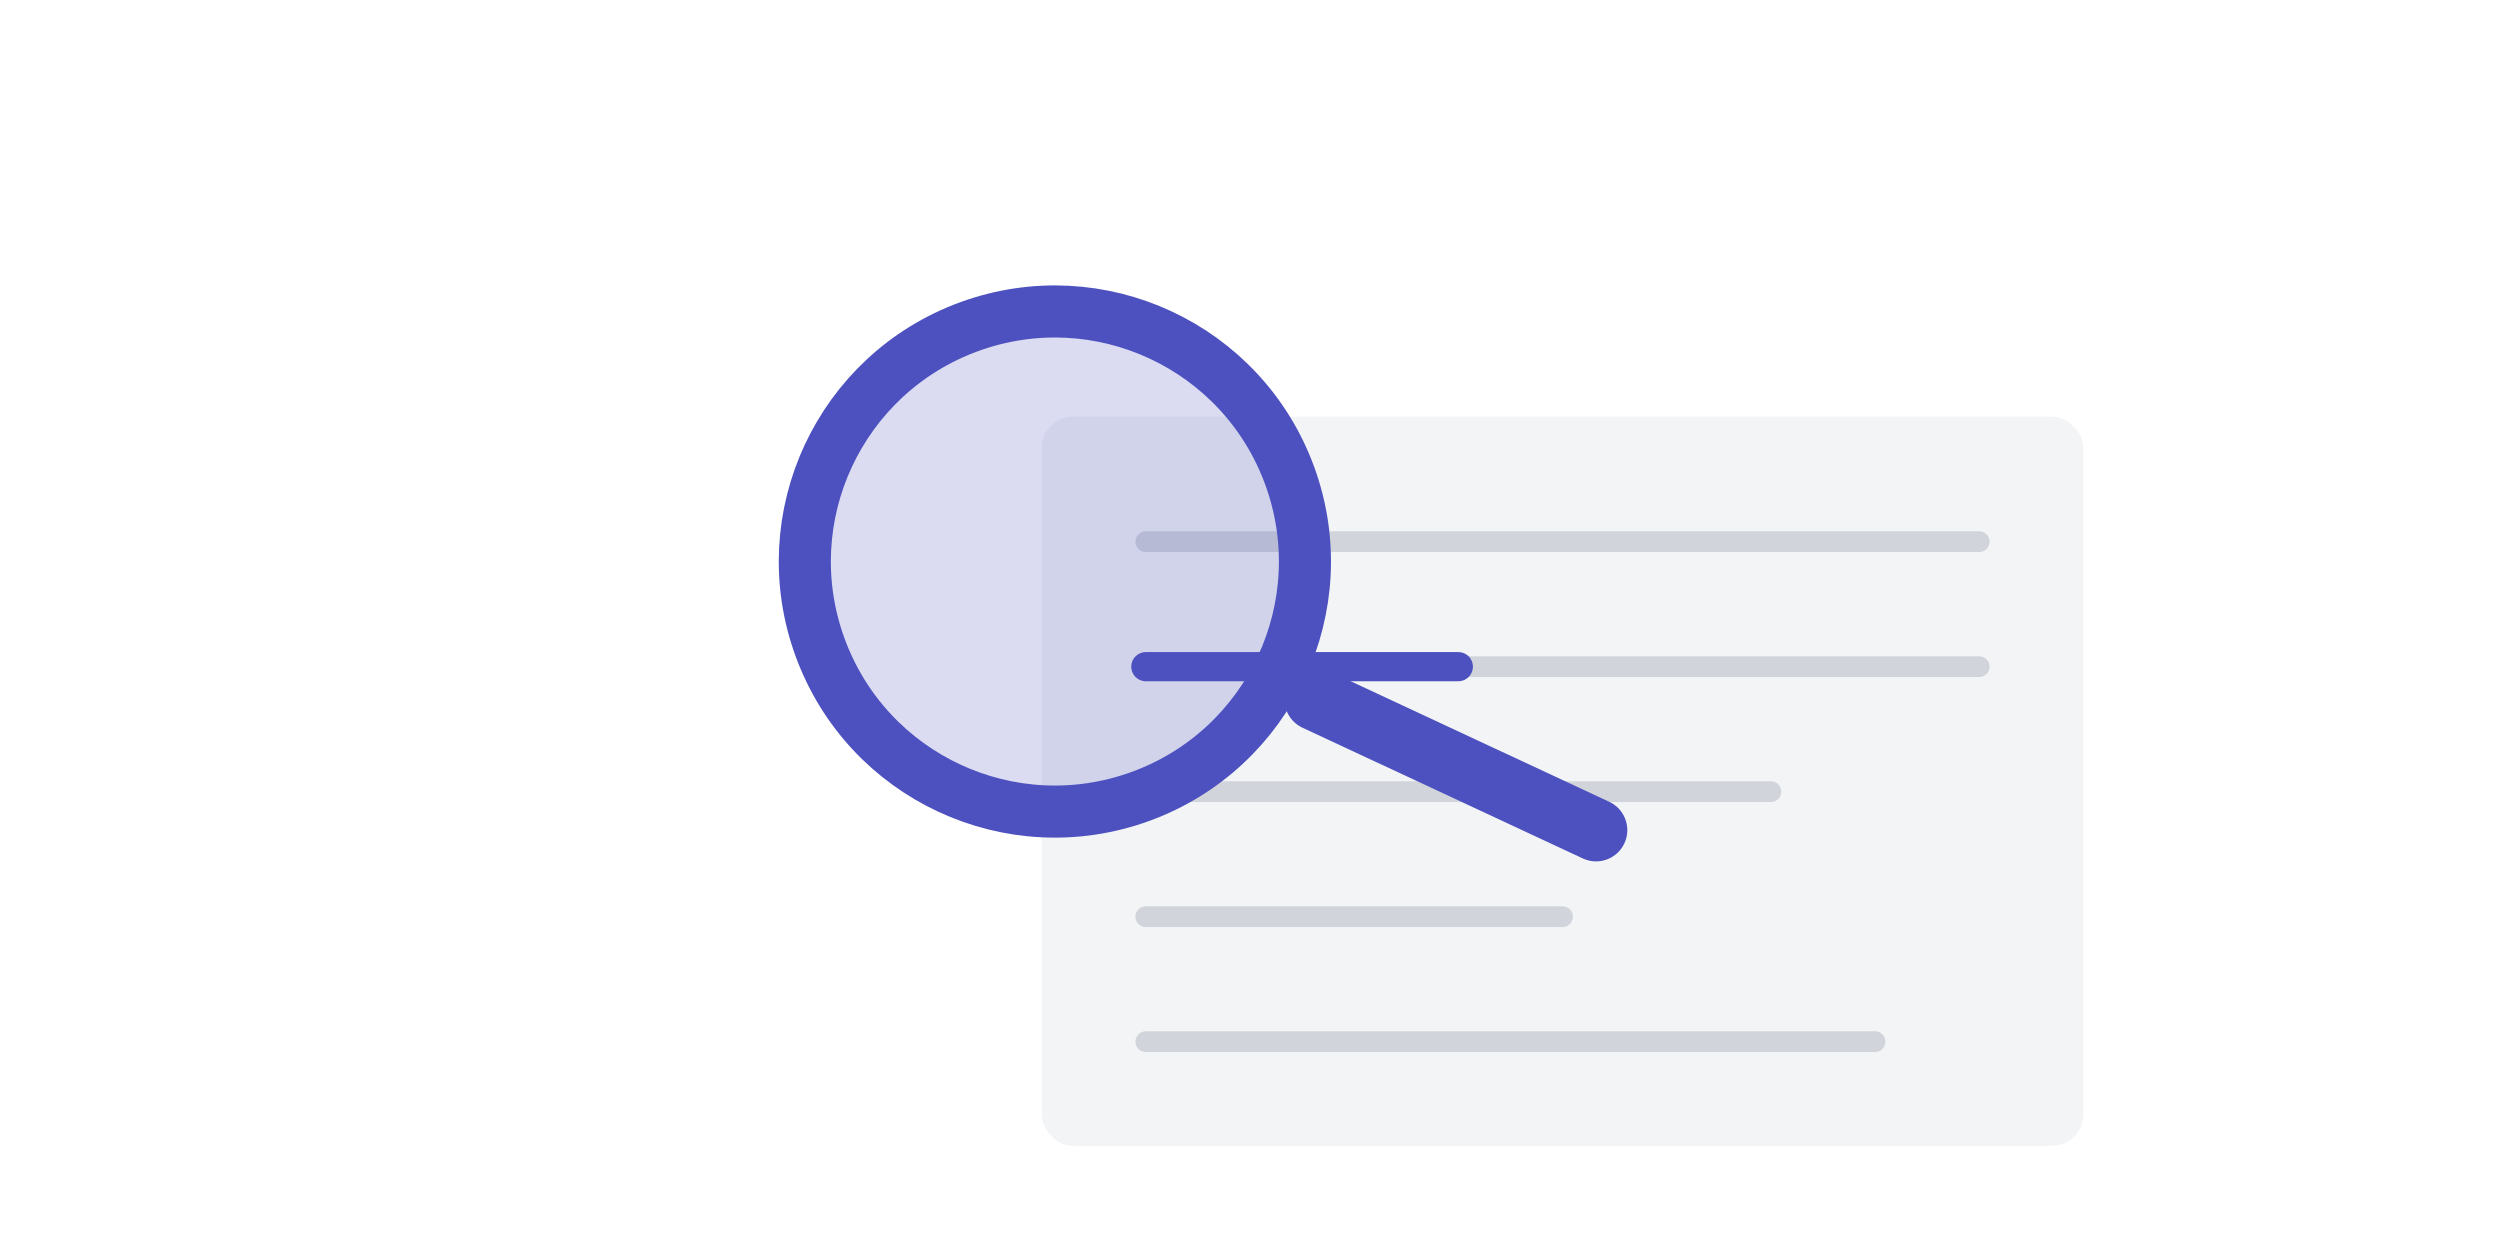
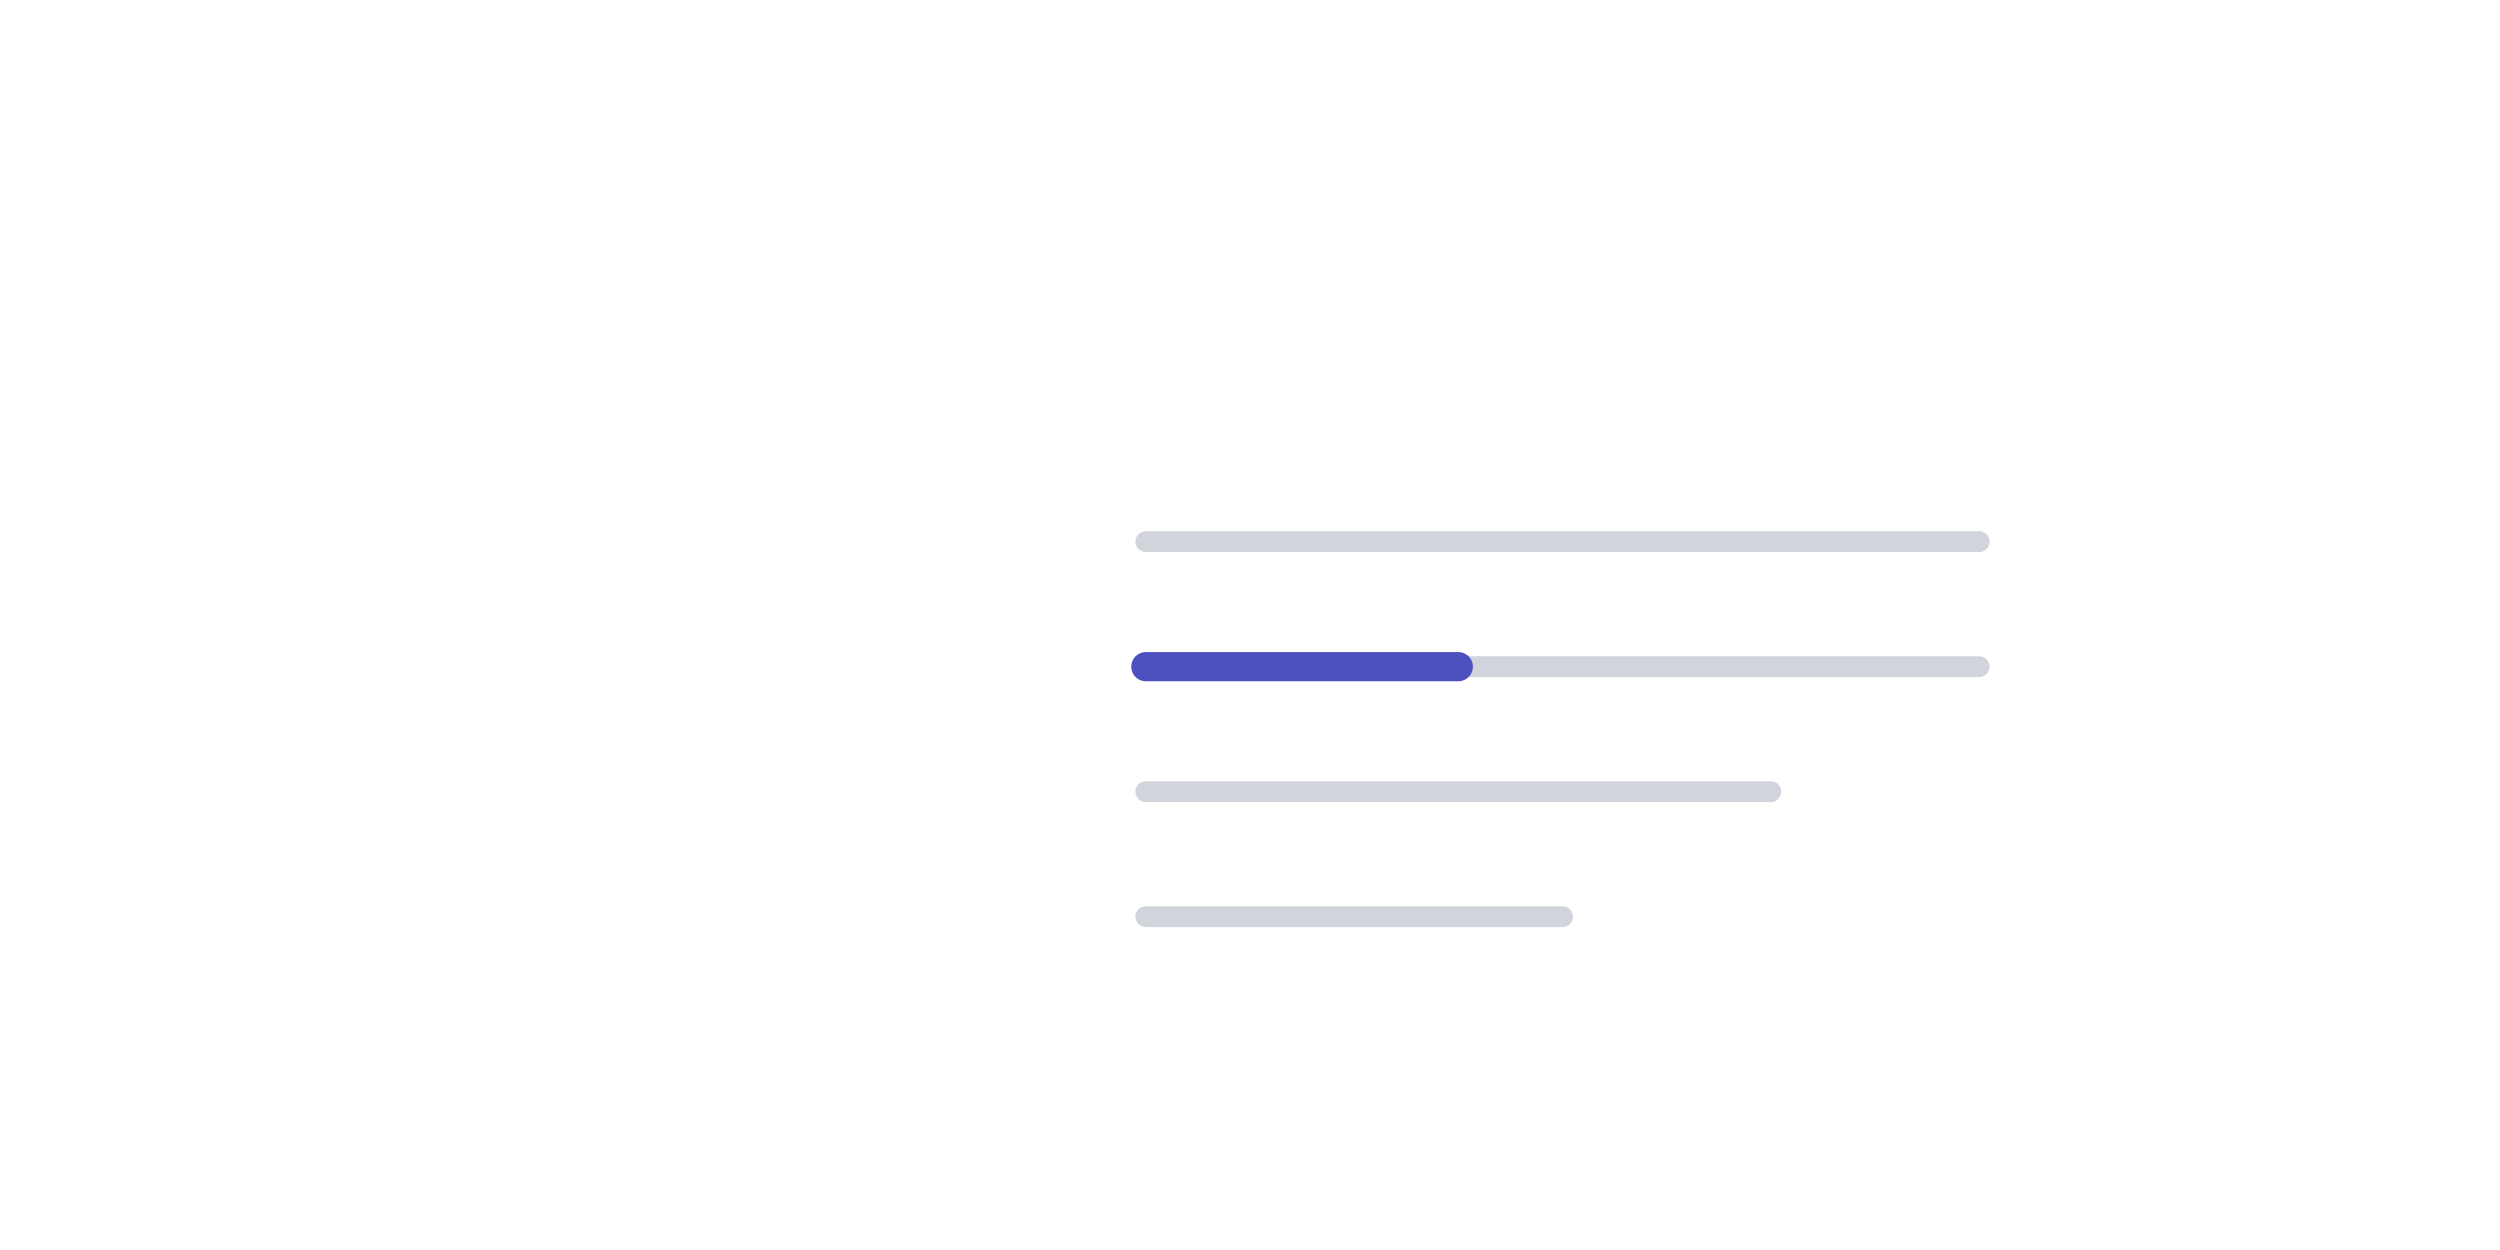
<svg xmlns="http://www.w3.org/2000/svg" viewBox="0 0 1200 600">
-   <rect width="1200" height="600" fill="#ffffff" />
  <g transform="translate(100, 100)">
-     <rect x="400" y="100" width="500" height="350" fill="#f3f4f6" rx="15" />
    <line x1="450" y1="160" x2="850" y2="160" stroke="#d1d5db" stroke-width="10" stroke-linecap="round" />
    <line x1="450" y1="220" x2="850" y2="220" stroke="#d1d5db" stroke-width="10" stroke-linecap="round" />
    <line x1="450" y1="280" x2="750" y2="280" stroke="#d1d5db" stroke-width="10" stroke-linecap="round" />
    <line x1="450" y1="340" x2="650" y2="340" stroke="#d1d5db" stroke-width="10" stroke-linecap="round" />
-     <line x1="450" y1="400" x2="800" y2="400" stroke="#d1d5db" stroke-width="10" stroke-linecap="round" />
    <g transform="translate(150, 50) rotate(-20)">
-       <circle cx="200" cy="200" r="120" stroke="#4c51bf" stroke-width="25" fill="rgba(76, 81, 191, 0.2)" />
-       <line x1="295" y1="305" x2="400" y2="410" stroke="#4c51bf" stroke-width="30" stroke-linecap="round" />
-     </g>
+       </g>
    <line x1="450" y1="220" x2="600" y2="220" stroke="#4c51bf" stroke-width="14" stroke-linecap="round" />
  </g>
</svg>